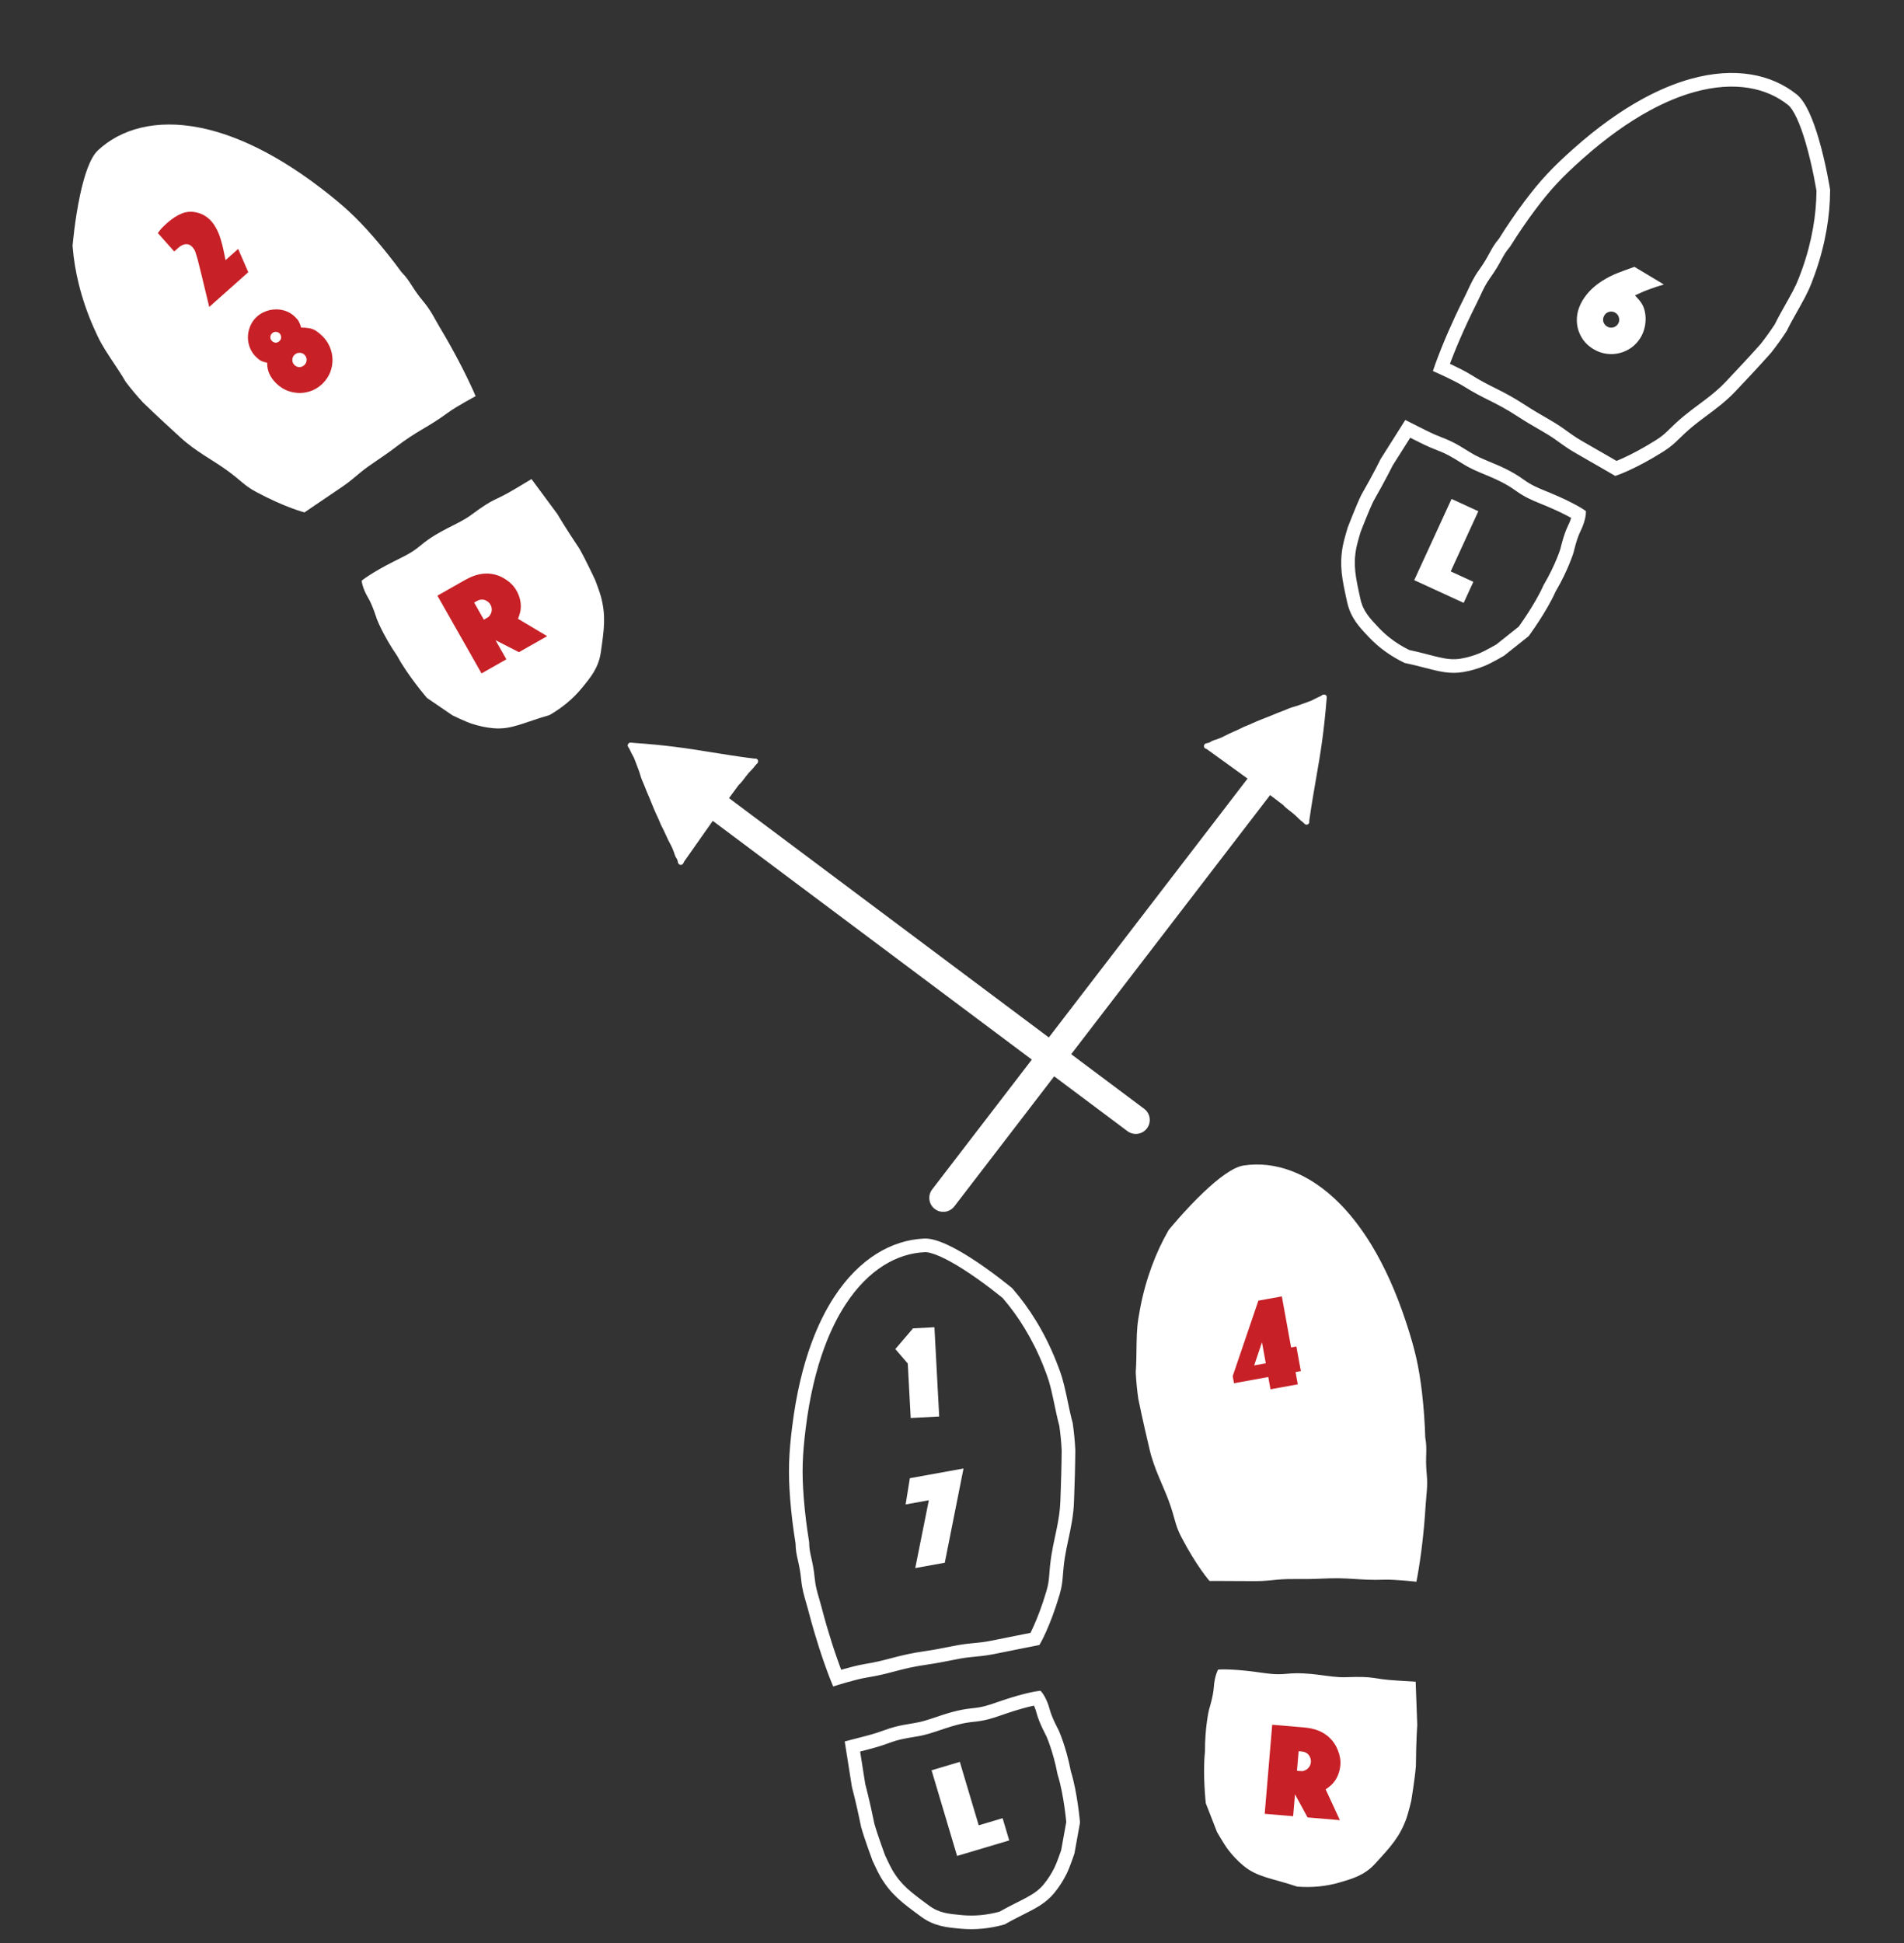
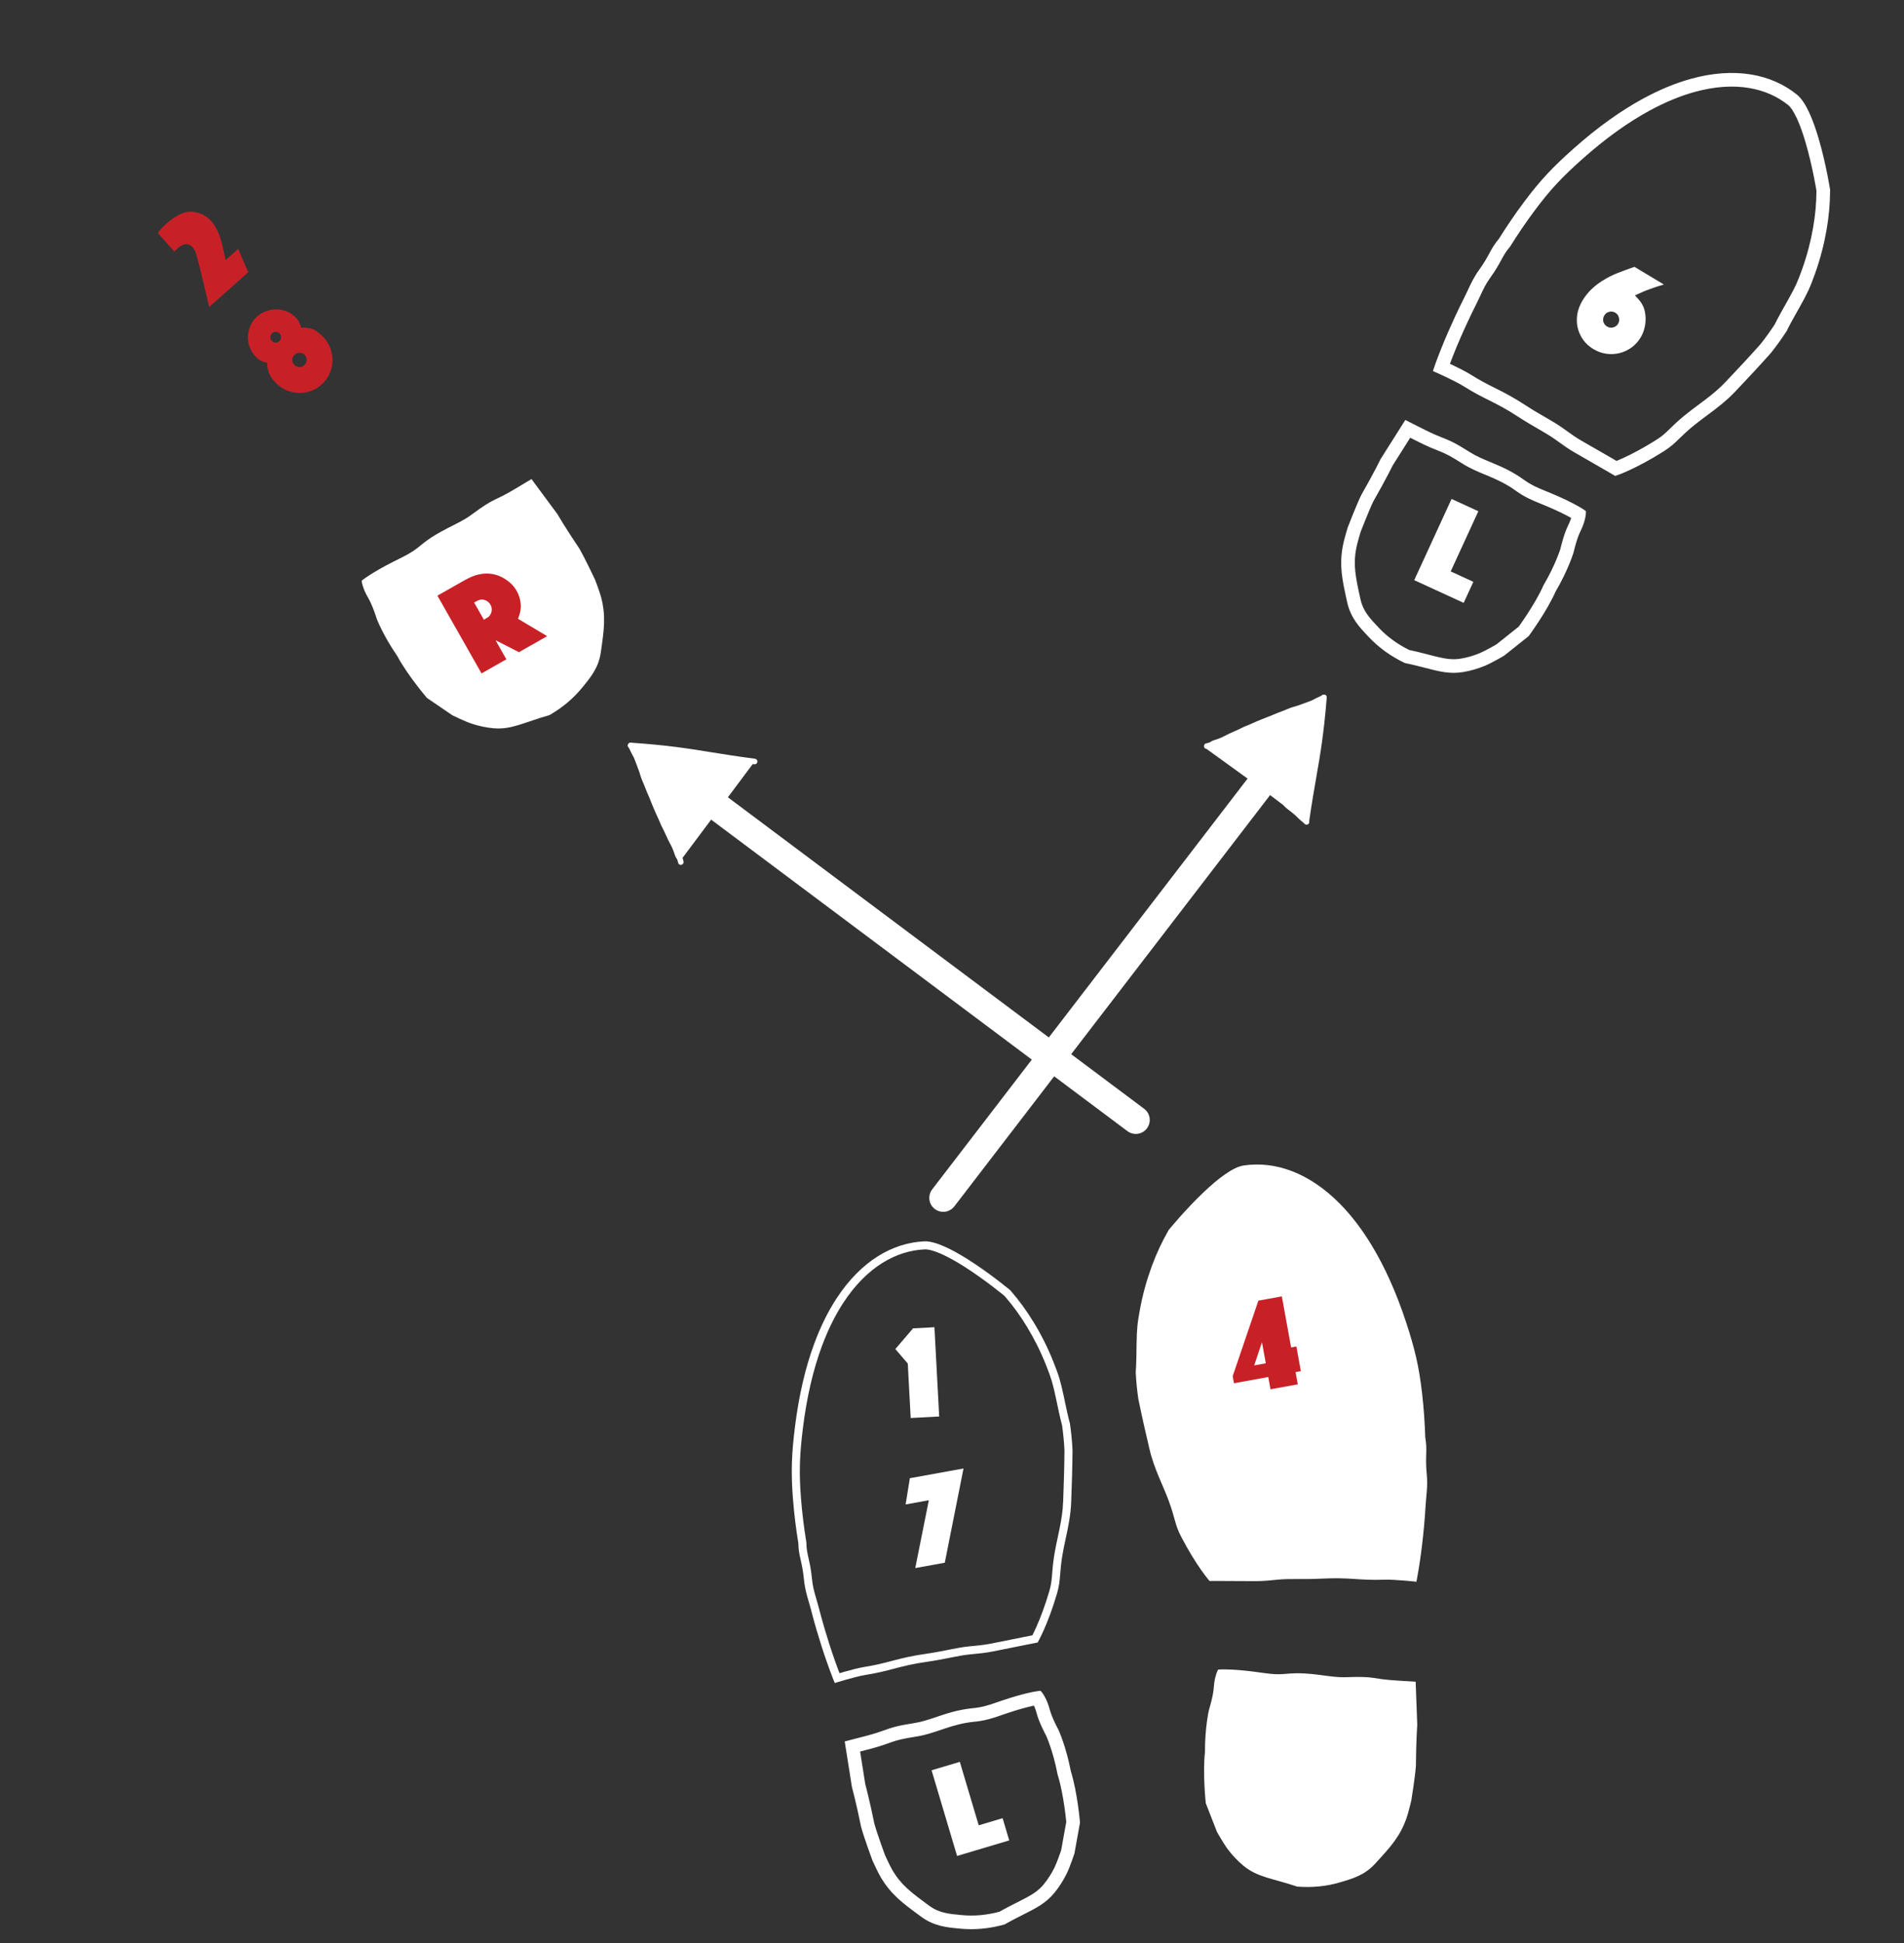
<svg xmlns="http://www.w3.org/2000/svg" width="341" height="348" viewBox="0 0 341 348" fill="none">
  <rect x="0" y="0" width="341" height="348" fill="#333333" stroke="none" />
  <path fill-rule="evenodd" clip-rule="evenodd" d="M247.712 82.433L251.865 75.864L254.92 77.399C256.53 78.209 257.423 78.559 258.188 78.858C259.381 79.326 260.263 79.672 263.069 81.45C264.163 82.143 265.378 82.649 266.684 83.192C268.488 83.943 270.464 84.766 272.532 86.254C274.045 87.342 275.145 87.79 276.692 88.421C276.952 88.527 277.224 88.638 277.513 88.758C281.803 90.539 283.535 91.785 283.535 91.785C283.535 91.785 283.526 93.083 282.598 94.934C281.888 96.351 281.34 98.793 281.34 98.793C281.34 98.793 280.426 101.85 278.157 105.709C276.568 109.299 273.409 113.579 273.409 113.579L269.08 117.023C269.08 117.023 266.907 118.29 265.77 118.76C264.525 119.275 263.241 119.652 261.922 119.868C259.678 120.235 257.876 119.768 255.398 119.125C254.336 118.85 253.15 118.542 251.751 118.255C249.326 117.086 247.257 115.581 245.585 113.819C245.553 113.785 245.522 113.752 245.491 113.719C243.824 111.963 242.349 110.409 241.755 107.709L241.747 107.675C240.863 103.656 240.338 101.273 241 97.778C241.186 96.795 241.829 94.673 241.829 94.673C241.829 94.673 243.297 90.83 244.233 88.894C246.461 85.005 247.712 82.433 247.712 82.433ZM245.51 89.566C246.622 87.624 247.491 86.009 248.086 84.874C248.385 84.303 248.614 83.853 248.77 83.545C248.847 83.391 248.906 83.272 248.946 83.191C248.956 83.171 248.965 83.154 248.972 83.138L252.386 77.739L254.273 78.688C255.946 79.529 256.905 79.905 257.674 80.206C257.882 80.287 258.075 80.363 258.266 80.442C259.107 80.787 260.036 81.235 262.297 82.668C263.505 83.433 264.854 83.994 266.158 84.536C266.4 84.637 266.641 84.737 266.879 84.837C268.442 85.498 270.039 86.237 271.69 87.424C273.35 88.618 274.606 89.129 276.163 89.763C276.419 89.867 276.684 89.975 276.96 90.09C279.059 90.961 280.516 91.695 281.437 92.202C281.641 92.315 281.819 92.417 281.972 92.506C281.867 92.948 281.672 93.563 281.309 94.288C280.891 95.122 280.546 96.195 280.316 96.998C280.198 97.411 280.103 97.778 280.037 98.041C280.004 98.173 279.979 98.28 279.961 98.355C279.955 98.38 279.95 98.401 279.946 98.419C279.941 98.437 279.933 98.46 279.924 98.489C279.898 98.57 279.857 98.693 279.8 98.856C279.687 99.18 279.511 99.659 279.265 100.256C278.774 101.452 278.008 103.118 276.914 104.978L276.872 105.049L276.839 105.125C276.091 106.814 274.954 108.705 273.979 110.204C273.496 110.946 273.061 111.579 272.747 112.026C272.591 112.249 272.465 112.425 272.379 112.545C272.372 112.554 272.365 112.564 272.359 112.573L268.266 115.829C268.265 115.829 268.265 115.829 268.264 115.83C268.205 115.864 268.118 115.914 268.01 115.975C267.793 116.099 267.493 116.268 267.159 116.451C266.471 116.828 265.706 117.226 265.219 117.427C264.068 117.903 262.89 118.248 261.689 118.444C260.338 118.666 259.162 118.538 257.697 118.21C257.099 118.077 256.476 117.915 255.772 117.733C255.592 117.686 255.406 117.638 255.215 117.588C254.331 117.361 253.345 117.115 252.22 116.879C250.012 115.794 248.14 114.417 246.631 112.826L246.623 112.817C244.9 111.002 243.671 109.705 243.163 107.399C242.27 103.342 241.815 101.226 242.417 98.046C242.496 97.625 242.687 96.907 242.872 96.248C242.962 95.929 243.047 95.639 243.109 95.428C243.14 95.323 243.165 95.239 243.183 95.18C243.187 95.165 243.191 95.152 243.195 95.14C243.205 95.112 243.221 95.073 243.24 95.023C243.281 94.916 243.341 94.76 243.417 94.566C243.568 94.179 243.778 93.643 244.018 93.048C244.494 91.864 245.068 90.486 245.51 89.566Z" fill="white" stroke="white" />
  <path fill-rule="evenodd" clip-rule="evenodd" d="M324.596 48.831C325.517 46.246 326.185 43.671 326.623 41.165C327.053 38.706 327.249 36.528 327.269 34.04C327.269 34.04 326.546 29.421 325.235 24.961C324.278 21.704 323.007 18.532 321.477 17.304C319.281 15.542 316.584 14.327 313.464 13.824C310.355 13.323 306.825 13.53 302.949 14.606C300.3 15.342 297.489 16.484 294.541 18.085C290.622 20.212 286.461 23.15 282.114 27.02C278.419 30.31 276.231 32.621 273.378 36.435C271.737 38.63 270.233 40.854 268.866 43.04C268.051 44.002 267.658 44.725 267.191 45.585C266.757 46.386 266.259 47.304 265.296 48.643C264.398 49.891 263.862 51.045 263.342 52.167C263.145 52.59 262.951 53.008 262.74 53.425C262.127 54.64 261.566 55.803 261.056 56.897C260.593 57.893 260.172 58.833 259.794 59.703C259.331 60.769 259.033 61.482 258.597 62.569C257.692 64.825 257.246 66.172 257.246 66.172C257.246 66.172 260.772 67.727 262.402 68.751C264.233 69.901 265.549 70.558 266.873 71.219C268.405 71.984 269.946 72.754 272.302 74.296C273.474 75.063 274.606 75.718 275.654 76.324C276.833 77.006 277.905 77.626 278.806 78.274C278.92 78.356 279.032 78.437 279.144 78.518C280.181 79.266 281.165 79.975 282.288 80.618C286.007 82.745 289.338 84.685 289.338 84.685C289.338 84.685 292.668 83.587 297.687 80.408C298.942 79.614 299.577 78.996 300.414 78.181C301.009 77.602 301.706 76.924 302.8 76.012C303.567 75.373 304.409 74.747 305.283 74.097C307.01 72.813 308.861 71.436 310.502 69.683C310.838 69.325 311.184 68.959 311.549 68.571C312.863 67.18 314.437 65.512 316.758 62.917C317.769 61.646 318.7 60.348 319.553 59.032C320.077 57.936 320.976 56.346 321.574 55.286C321.712 55.042 321.834 54.826 321.932 54.651C323.299 52.203 323.713 51.31 324.596 48.831ZM318.294 58.324C317.486 59.564 316.608 60.787 315.655 61.987C313.364 64.549 311.812 66.192 310.505 67.577C310.138 67.966 309.79 68.335 309.45 68.698C308.296 69.931 307.015 70.98 305.707 71.977C305.301 72.286 304.884 72.597 304.465 72.908C303.573 73.572 302.675 74.24 301.877 74.904C300.738 75.854 300 76.572 299.403 77.153C299.284 77.269 299.171 77.379 299.061 77.485C298.423 78.098 297.88 78.579 296.916 79.19C294.464 80.743 292.434 81.781 291.027 82.429C290.363 82.734 289.838 82.952 289.474 83.096C289.104 82.881 288.574 82.573 287.93 82.201C286.631 81.449 284.866 80.431 283.004 79.366C281.95 78.764 281.028 78.098 279.982 77.344C279.872 77.265 279.761 77.185 279.648 77.104C278.729 76.443 277.663 75.821 276.572 75.189C276.509 75.153 276.446 75.116 276.383 75.08C275.33 74.471 274.229 73.834 273.092 73.089C270.831 71.61 269.289 70.816 267.831 70.086C267.727 70.034 267.624 69.982 267.521 69.931C266.201 69.272 264.939 68.641 263.17 67.53C262.275 66.968 260.916 66.291 259.833 65.775C259.554 65.643 259.289 65.518 259.048 65.407C259.263 64.823 259.558 64.045 259.935 63.106C260.366 62.032 260.659 61.332 261.117 60.278C261.49 59.418 261.906 58.49 262.364 57.506C262.867 56.424 263.422 55.276 264.028 54.076C264.279 53.579 264.493 53.116 264.7 52.671C265.199 51.594 265.653 50.615 266.467 49.485C267.483 48.072 268.016 47.089 268.458 46.275C268.475 46.244 268.491 46.214 268.507 46.184C268.94 45.386 269.277 44.785 269.966 43.973L270.033 43.894L270.089 43.805C271.437 41.649 272.918 39.458 274.533 37.299C277.32 33.572 279.439 31.332 283.073 28.097C287.35 24.289 291.422 21.419 295.229 19.352C298.093 17.797 300.802 16.699 303.335 15.995C307.039 14.967 310.358 14.784 313.235 15.248C316.118 15.712 318.58 16.828 320.575 18.429C321.071 18.827 321.657 19.673 322.263 20.979C322.85 22.242 323.383 23.775 323.851 25.368C324.491 27.543 324.99 29.768 325.33 31.458C325.5 32.3 325.629 33.005 325.716 33.498C325.759 33.745 325.791 33.938 325.813 34.068C325.818 34.099 325.822 34.125 325.826 34.149C325.801 36.508 325.611 38.577 325.202 40.917C324.778 43.343 324.131 45.839 323.238 48.348C322.385 50.743 322.005 51.563 320.673 53.948C320.582 54.111 320.466 54.316 320.333 54.551C319.752 55.579 318.847 57.181 318.294 58.324Z" fill="white" />
  <path d="M324.596 48.831L326.623 41.165M326.623 41.165C326.185 43.671 325.517 46.246 324.596 48.831C323.713 51.31 323.299 52.203 321.932 54.651C321.834 54.826 321.712 55.042 321.574 55.286C320.976 56.346 320.077 57.936 319.553 59.032C318.7 60.348 317.769 61.646 316.758 62.917C314.437 65.512 312.863 67.18 311.549 68.571C311.184 68.959 310.838 69.325 310.502 69.683C308.861 71.436 307.01 72.813 305.283 74.097C304.409 74.747 303.567 75.373 302.8 76.012C301.706 76.924 301.009 77.602 300.414 78.181C299.577 78.996 298.942 79.614 297.687 80.408C292.668 83.587 289.338 84.685 289.338 84.685C289.338 84.685 286.007 82.745 282.288 80.618C281.165 79.975 280.181 79.266 279.144 78.518C279.032 78.437 278.92 78.356 278.806 78.274C277.905 77.626 276.833 77.006 275.654 76.324C274.606 75.718 273.474 75.063 272.302 74.296C269.946 72.754 268.405 71.984 266.873 71.219C265.549 70.558 264.233 69.901 262.402 68.751C260.772 67.727 257.246 66.172 257.246 66.172C257.246 66.172 257.692 64.825 258.597 62.569C259.033 61.482 259.331 60.769 259.794 59.703C260.172 58.833 260.593 57.893 261.056 56.897C261.566 55.803 262.127 54.64 262.74 53.425C262.951 53.008 263.145 52.59 263.342 52.167C263.862 51.045 264.398 49.891 265.296 48.643C266.259 47.304 266.757 46.386 267.191 45.585C267.658 44.725 268.051 44.002 268.866 43.04C270.233 40.854 271.737 38.63 273.378 36.435C276.231 32.621 278.419 30.31 282.114 27.02C286.461 23.15 290.622 20.212 294.541 18.085C297.489 16.484 300.3 15.342 302.949 14.606C306.825 13.53 310.355 13.323 313.464 13.824C316.584 14.327 319.281 15.542 321.477 17.304C323.007 18.532 324.278 21.704 325.235 24.961C326.546 29.421 327.269 34.04 327.269 34.04C327.249 36.528 327.053 38.706 326.623 41.165ZM315.655 61.987C316.608 60.787 317.486 59.564 318.294 58.324C318.847 57.181 319.752 55.579 320.333 54.551C320.466 54.316 320.582 54.111 320.673 53.948C322.005 51.563 322.385 50.743 323.238 48.348C324.131 45.839 324.778 43.343 325.202 40.917C325.611 38.577 325.801 36.508 325.826 34.149C325.822 34.125 325.818 34.099 325.813 34.068C325.791 33.938 325.759 33.745 325.716 33.498C325.629 33.005 325.5 32.3 325.33 31.458C324.99 29.768 324.491 27.543 323.851 25.368C323.383 23.775 322.85 22.242 322.263 20.979C321.657 19.673 321.071 18.827 320.575 18.429C318.58 16.828 316.118 15.712 313.235 15.248C310.358 14.784 307.039 14.967 303.335 15.995C300.802 16.699 298.093 17.797 295.229 19.352C291.422 21.419 287.35 24.289 283.073 28.097C279.439 31.332 277.32 33.572 274.533 37.299C272.918 39.458 271.437 41.649 270.089 43.805L270.033 43.894L269.966 43.973C269.277 44.785 268.94 45.386 268.507 46.184C268.491 46.214 268.475 46.244 268.458 46.275C268.016 47.089 267.483 48.072 266.467 49.485C265.653 50.615 265.199 51.594 264.7 52.671C264.493 53.116 264.279 53.579 264.028 54.076C263.422 55.276 262.867 56.424 262.364 57.506C261.906 58.49 261.49 59.418 261.117 60.278C260.659 61.332 260.366 62.032 259.935 63.106C259.558 64.045 259.263 64.823 259.048 65.407C259.289 65.518 259.554 65.643 259.833 65.775C260.916 66.291 262.275 66.968 263.17 67.53C264.939 68.641 266.201 69.272 267.521 69.931C267.624 69.982 267.727 70.034 267.831 70.086C269.289 70.816 270.831 71.61 273.092 73.089C274.229 73.834 275.33 74.471 276.383 75.08C276.446 75.116 276.509 75.153 276.572 75.189C277.663 75.821 278.729 76.443 279.648 77.104C279.761 77.185 279.872 77.265 279.982 77.344C281.028 78.098 281.95 78.764 283.004 79.366C284.866 80.431 286.631 81.449 287.93 82.201C288.574 82.573 289.104 82.881 289.474 83.096C289.838 82.952 290.363 82.734 291.027 82.429C292.434 81.781 294.464 80.743 296.916 79.19C297.88 78.579 298.423 78.098 299.061 77.485C299.171 77.379 299.284 77.269 299.403 77.153C300 76.572 300.738 75.854 301.877 74.904C302.675 74.24 303.573 73.572 304.465 72.908C304.884 72.597 305.301 72.286 305.707 71.977C307.015 70.98 308.296 69.931 309.45 68.698C309.79 68.335 310.138 67.966 310.505 67.577C311.812 66.192 313.364 64.549 315.655 61.987Z" stroke="white" />
  <path d="M292.815 52.906C293.38 52.648 293.856 52.43 294.243 52.252C294.644 52.082 295.021 51.935 295.375 51.812C295.738 51.675 296.118 51.54 296.516 51.405C296.914 51.271 297.406 51.119 297.994 50.949L292.727 47.785C292.041 48.026 291.447 48.239 290.944 48.422C290.464 48.6 290.028 48.767 289.635 48.924C289.243 49.08 288.886 49.239 288.565 49.4C288.252 49.548 287.938 49.714 287.622 49.898C285.761 50.945 284.365 52.243 283.434 53.793C282.956 54.589 282.641 55.408 282.49 56.25C282.36 57.087 282.38 57.892 282.55 58.666C282.733 59.448 283.061 60.177 283.533 60.852C284.012 61.514 284.629 62.071 285.384 62.524C286.111 62.961 286.879 63.236 287.688 63.349C288.498 63.462 289.287 63.422 290.055 63.231C290.823 63.039 291.534 62.71 292.188 62.244C292.849 61.764 293.398 61.161 293.835 60.434C294.107 59.982 294.317 59.492 294.466 58.965C294.614 58.438 294.698 57.91 294.718 57.381C294.737 56.851 294.695 56.331 294.591 55.821C294.487 55.31 294.314 54.852 294.073 54.446C293.879 54.086 293.459 53.573 292.815 52.906ZM287.326 56.496C287.532 56.153 287.821 55.935 288.195 55.842C288.59 55.743 288.959 55.797 289.302 56.003C289.645 56.209 289.859 56.505 289.943 56.892C290.05 57.274 290.001 57.636 289.795 57.979C289.589 58.322 289.288 58.542 288.893 58.641C288.52 58.734 288.162 58.678 287.819 58.471C287.476 58.266 287.251 57.972 287.144 57.59C287.059 57.203 287.12 56.839 287.326 56.496Z" fill="white" />
  <path d="M253.284 103.896L262.138 107.965L263.872 104.193L259.816 102.329L264.766 91.556L259.969 89.351L253.284 103.896Z" fill="white" />
  <path d="M237.116 124.892L234.17 147.215L216.311 133.503L237.116 124.892Z" fill="white" />
  <path fill-rule="evenodd" clip-rule="evenodd" d="M167.412 216.502C166.317 215.662 166.111 214.092 166.952 212.997L226.094 135.969C226.935 134.873 228.504 134.667 229.599 135.508V135.508C230.694 136.349 230.9 137.918 230.06 139.014L170.918 216.042C170.077 217.137 168.508 217.343 167.412 216.502V216.502Z" fill="white" />
  <path fill-rule="evenodd" clip-rule="evenodd" d="M237.156 124.395C237.431 124.417 237.636 124.658 237.614 124.933C237.085 131.488 236.46 135.079 235.733 139.257C235.339 141.52 234.915 143.956 234.46 147.13C234.421 147.403 234.167 147.593 233.894 147.554C233.621 147.515 233.431 147.261 233.47 146.988C233.933 143.756 234.361 141.303 234.756 139.035C235.478 134.889 236.092 131.367 236.617 124.853C236.639 124.577 236.88 124.372 237.156 124.395Z" fill="white" />
  <path fill-rule="evenodd" clip-rule="evenodd" d="M237.542 124.625C237.69 124.859 237.619 125.168 237.386 125.315C237.124 125.48 236.915 125.582 236.714 125.673C236.663 125.696 236.614 125.718 236.565 125.739C236.422 125.803 236.283 125.865 236.11 125.954C236.039 125.99 235.96 126.032 235.877 126.077C235.662 126.193 235.413 126.327 235.173 126.424C234.822 126.565 234.468 126.692 234.122 126.814C234.081 126.828 234.04 126.843 234 126.857C233.694 126.965 233.397 127.07 233.103 127.183C232.796 127.3 232.483 127.391 232.193 127.475L232.181 127.479C231.881 127.566 231.603 127.647 231.336 127.75C231.112 127.836 230.892 127.929 230.663 128.026C230.606 128.05 230.549 128.074 230.491 128.098C230.204 128.219 229.905 128.341 229.595 128.447C229.283 128.553 228.992 128.677 228.683 128.809C228.503 128.886 228.316 128.966 228.117 129.045C227.766 129.186 227.407 129.326 227.05 129.465C226.767 129.575 226.485 129.685 226.21 129.794C225.69 130 225.178 130.228 224.657 130.461C224.462 130.548 224.265 130.636 224.066 130.724C223.917 130.79 223.763 130.849 223.622 130.902C223.584 130.917 223.547 130.931 223.511 130.945C223.337 131.013 223.182 131.077 223.038 131.153C222.518 131.428 221.979 131.664 221.459 131.893L221.4 131.919C220.856 132.158 220.332 132.39 219.834 132.659C219.178 133.013 218.434 133.305 217.729 133.508C217.612 133.542 217.415 133.637 217.325 133.703C217.122 133.851 216.91 133.929 216.728 133.981C216.638 134.006 216.549 134.027 216.472 134.045L216.471 134.045C216.39 134.064 216.322 134.08 216.255 134.099C215.989 134.173 215.714 134.018 215.639 133.752C215.565 133.486 215.72 133.21 215.986 133.136C216.074 133.111 216.161 133.091 216.236 133.073L216.243 133.072C216.324 133.053 216.391 133.037 216.455 133.019C216.58 132.983 216.666 132.946 216.736 132.895C216.927 132.756 217.23 132.612 217.452 132.548C218.097 132.361 218.774 132.095 219.358 131.779C219.898 131.488 220.458 131.24 220.998 131.003L221.044 130.983C221.574 130.75 222.083 130.526 222.571 130.269C222.768 130.165 222.967 130.084 223.149 130.013C223.193 129.996 223.236 129.98 223.278 129.964C223.414 129.911 223.538 129.864 223.664 129.808C223.85 129.726 224.04 129.642 224.231 129.556C224.758 129.321 225.3 129.079 225.842 128.864C226.132 128.749 226.415 128.639 226.697 128.529C227.046 128.393 227.392 128.258 227.745 128.117C227.9 128.055 228.065 127.985 228.237 127.912C228.572 127.769 228.93 127.617 229.273 127.5C229.547 127.407 229.82 127.295 230.104 127.176C230.158 127.154 230.212 127.131 230.267 127.107C230.497 127.01 230.736 126.909 230.977 126.817C231.288 126.697 231.604 126.605 231.896 126.52L231.902 126.519C232.202 126.431 232.479 126.351 232.745 126.249C233.052 126.131 233.363 126.021 233.667 125.914C233.708 125.9 233.748 125.885 233.789 125.871C234.134 125.749 234.47 125.628 234.799 125.496C234.987 125.421 235.152 125.331 235.342 125.229C235.438 125.177 235.54 125.122 235.655 125.063C235.854 124.961 236.026 124.885 236.174 124.819C236.218 124.799 236.261 124.78 236.301 124.762C236.477 124.682 236.642 124.601 236.853 124.469C237.087 124.321 237.395 124.392 237.542 124.625Z" fill="white" />
  <path fill-rule="evenodd" clip-rule="evenodd" d="M220.12 137.032C218.726 136.029 217.331 135.026 215.941 134.014C215.717 133.851 215.668 133.538 215.831 133.315C215.993 133.092 216.306 133.043 216.529 133.205C217.909 134.21 219.299 135.209 220.69 136.21C223.953 138.558 227.226 140.913 230.414 143.361C230.496 143.424 230.559 143.492 230.601 143.539C230.62 143.561 230.634 143.577 230.646 143.59C230.665 143.612 230.677 143.625 230.693 143.642C230.994 143.946 231.342 144.212 231.716 144.497C231.772 144.54 231.828 144.583 231.885 144.627C232.404 145.025 232.836 145.415 233.283 145.877C233.414 146.012 233.563 146.133 233.74 146.277C233.754 146.288 233.769 146.3 233.784 146.312C233.97 146.464 234.187 146.642 234.376 146.858C234.558 147.066 234.537 147.382 234.329 147.564C234.121 147.746 233.805 147.725 233.623 147.517C233.497 147.373 233.343 147.242 233.154 147.089C233.137 147.076 233.121 147.062 233.104 147.048C232.935 146.912 232.739 146.754 232.564 146.573C232.149 146.143 231.754 145.786 231.276 145.42C231.223 145.379 231.169 145.338 231.114 145.296C230.745 145.014 230.336 144.703 229.982 144.345C229.942 144.305 229.898 144.255 229.871 144.224C229.864 144.216 229.858 144.209 229.854 144.204C229.822 144.169 229.81 144.158 229.805 144.154C226.629 141.716 223.377 139.376 220.12 137.032Z" fill="white" />
  <path fill-rule="evenodd" clip-rule="evenodd" d="M153.064 319.911L151.851 312.233L155.161 311.373C156.904 310.919 157.806 310.593 158.579 310.314C159.785 309.878 160.675 309.557 163.957 309.042C165.236 308.841 166.483 308.42 167.824 307.967C169.674 307.341 171.703 306.656 174.238 306.41C176.093 306.23 177.215 305.842 178.794 305.295C179.059 305.203 179.337 305.107 179.634 305.007C184.033 303.516 186.156 303.31 186.156 303.31C186.156 303.31 187.006 304.291 187.529 306.295C187.93 307.828 189.129 310.025 189.129 310.025C189.129 310.025 190.459 312.925 191.299 317.322C192.473 321.068 192.922 326.369 192.922 326.369L191.94 331.813C191.94 331.813 191.142 334.199 190.598 335.302C190.001 336.51 189.285 337.641 188.436 338.673C186.992 340.429 185.329 341.267 183.044 342.418C182.064 342.912 180.969 343.463 179.728 344.17C177.135 344.891 174.587 345.125 172.167 344.903C172.122 344.899 172.076 344.895 172.031 344.891C169.62 344.67 167.486 344.475 165.259 342.838L165.231 342.817C161.915 340.38 159.949 338.935 158.14 335.872C157.632 335.01 156.716 332.991 156.716 332.991C156.716 332.991 155.284 329.134 154.71 327.061C153.82 322.669 153.064 319.911 153.064 319.911ZM156.113 326.724C155.668 324.531 155.256 322.744 154.954 321.499C154.802 320.872 154.678 320.383 154.592 320.049C154.548 319.882 154.514 319.753 154.491 319.666C154.485 319.645 154.48 319.626 154.476 319.609L153.48 313.3L155.524 312.768C157.337 312.297 158.305 311.947 159.082 311.666C159.291 311.59 159.487 311.519 159.682 311.452C160.542 311.157 161.535 310.881 164.18 310.467C165.593 310.245 166.977 309.777 168.314 309.324C168.563 309.24 168.81 309.156 169.055 309.075C170.665 308.54 172.353 308.042 174.377 307.845C176.413 307.648 177.694 307.203 179.281 306.653C179.543 306.562 179.813 306.468 180.096 306.372C182.248 305.643 183.828 305.233 184.855 305.007C185.083 304.957 185.284 304.916 185.457 304.883C185.67 305.284 185.929 305.875 186.134 306.659C186.37 307.562 186.819 308.595 187.176 309.351C187.359 309.74 187.53 310.078 187.654 310.319C187.717 310.44 187.768 310.537 187.804 310.605C187.816 310.628 187.826 310.647 187.835 310.663C187.842 310.68 187.852 310.702 187.864 310.73C187.898 310.808 187.949 310.928 188.013 311.088C188.142 311.406 188.325 311.882 188.535 312.493C188.955 313.716 189.477 315.473 189.883 317.593L189.898 317.674L189.923 317.753C190.475 319.515 190.868 321.687 191.124 323.457C191.25 324.333 191.341 325.096 191.4 325.638C191.43 325.91 191.451 326.125 191.465 326.272C191.466 326.283 191.467 326.295 191.468 326.306L190.54 331.453C190.54 331.453 190.54 331.454 190.54 331.454C190.517 331.52 190.485 331.614 190.444 331.732C190.363 331.968 190.249 332.293 190.118 332.65C189.85 333.388 189.538 334.191 189.305 334.664C188.753 335.781 188.096 336.817 187.322 337.757C186.453 338.814 185.485 339.494 184.167 340.214C183.63 340.508 183.056 340.798 182.406 341.125C182.24 341.209 182.069 341.295 181.892 341.384C181.078 341.796 180.174 342.262 179.174 342.826C176.797 343.468 174.482 343.667 172.299 343.467L172.287 343.466C169.795 343.237 168.015 343.074 166.113 341.676C162.766 339.216 161.027 337.925 159.382 335.138C159.165 334.77 158.834 334.104 158.539 333.487C158.396 333.187 158.268 332.913 158.176 332.714C158.13 332.615 158.093 332.535 158.068 332.479C158.061 332.465 158.055 332.452 158.05 332.441C158.04 332.413 158.025 332.374 158.007 332.323C157.967 332.215 157.909 332.058 157.838 331.863C157.697 331.473 157.501 330.931 157.289 330.325C156.866 329.122 156.388 327.707 156.113 326.724Z" fill="white" stroke="white" />
  <path fill-rule="evenodd" clip-rule="evenodd" d="M188.686 243.94C187.672 241.39 186.476 239.014 185.152 236.841C183.853 234.71 182.564 232.944 180.938 231.06C180.938 231.06 177.347 228.066 173.42 225.578C170.552 223.762 167.505 222.215 165.545 222.302C162.732 222.426 159.904 223.292 157.227 224.972C154.56 226.647 152.043 229.131 149.84 232.496C148.334 234.796 146.975 237.509 145.815 240.657C144.273 244.841 143.084 249.794 142.369 255.57C141.762 260.48 141.642 263.659 142.014 268.408C142.228 271.141 142.565 273.804 142.979 276.349C143.001 277.609 143.183 278.412 143.4 279.366C143.601 280.254 143.833 281.274 143.992 282.915C144.14 284.445 144.499 285.666 144.848 286.852C144.979 287.3 145.109 287.742 145.226 288.195C145.566 289.513 145.911 290.757 146.25 291.915C146.559 292.969 146.862 293.953 147.152 294.857C147.508 295.963 147.753 296.696 148.143 297.801C148.951 300.093 149.504 301.399 149.504 301.399C149.504 301.399 153.18 300.242 155.081 299.937C157.215 299.593 158.638 299.219 160.069 298.843C161.725 298.407 163.391 297.969 166.179 297.574C167.566 297.377 168.849 297.123 170.036 296.887C171.372 296.622 172.587 296.381 173.692 296.274C173.831 296.26 173.969 296.247 174.106 296.234C175.379 296.112 176.587 295.996 177.855 295.738C182.052 294.884 185.836 294.145 185.836 294.145C185.836 294.145 187.614 291.123 189.29 285.423C189.709 283.999 189.779 283.115 189.871 281.95C189.936 281.123 190.013 280.153 190.233 278.746C190.388 277.76 190.608 276.734 190.836 275.669C191.287 273.565 191.77 271.309 191.848 268.909C191.863 268.418 191.882 267.915 191.901 267.383C191.97 265.471 192.053 263.179 192.086 259.697C192.007 258.074 191.851 256.485 191.624 254.934C191.295 253.764 190.921 251.976 190.672 250.785C190.615 250.51 190.564 250.268 190.522 250.072C189.935 247.33 189.657 246.385 188.686 243.94ZM190.21 255.232C190.421 256.696 190.568 258.196 190.644 259.726C190.611 263.162 190.529 265.421 190.46 267.324C190.441 267.859 190.422 268.366 190.406 268.863C190.352 270.551 190.082 272.184 189.756 273.796C189.655 274.296 189.546 274.805 189.437 275.315C189.204 276.403 188.97 277.497 188.809 278.523C188.579 279.988 188.498 281.014 188.433 281.844C188.419 282.01 188.407 282.168 188.394 282.32C188.319 283.201 188.229 283.921 187.907 285.017C187.088 287.8 186.248 289.921 185.617 291.335C185.32 292.002 185.069 292.513 184.89 292.861C184.47 292.943 183.869 293.062 183.139 293.207C181.667 293.499 179.669 293.897 177.567 294.325C176.378 294.567 175.246 294.676 173.962 294.799C173.827 294.812 173.691 294.825 173.553 294.839C172.426 294.948 171.215 295.184 169.978 295.429C169.906 295.443 169.835 295.457 169.763 295.471C168.57 295.708 167.323 295.955 165.977 296.146C163.302 296.525 161.619 296.946 160.042 297.359C159.929 297.388 159.818 297.418 159.706 297.447C158.279 297.822 156.915 298.181 154.852 298.513C153.809 298.681 152.341 299.068 151.187 299.395C150.89 299.479 150.609 299.561 150.354 299.636C150.131 299.055 149.839 298.276 149.503 297.321C149.118 296.23 148.877 295.51 148.525 294.416C148.239 293.523 147.939 292.552 147.634 291.51C147.299 290.365 146.958 289.136 146.622 287.835C146.483 287.296 146.339 286.807 146.201 286.336C145.866 285.197 145.561 284.162 145.427 282.775C145.259 281.043 145.011 279.953 144.806 279.049C144.799 279.015 144.791 278.982 144.783 278.948C144.583 278.063 144.439 277.39 144.421 276.325L144.42 276.22L144.403 276.117C143.994 273.607 143.662 270.984 143.452 268.296C143.088 263.656 143.203 260.575 143.8 255.747C144.503 250.063 145.67 245.22 147.168 241.156C148.295 238.098 149.607 235.485 151.046 233.286C153.152 230.069 155.526 227.743 157.994 226.194C160.467 224.641 163.054 223.855 165.609 223.743C166.244 223.715 167.243 223.964 168.56 224.546C169.834 225.108 171.246 225.908 172.649 226.797C174.564 228.01 176.407 229.353 177.777 230.398C178.461 230.92 179.023 231.364 179.413 231.678C179.608 231.834 179.76 231.958 179.862 232.042C179.886 232.061 179.907 232.078 179.925 232.093C181.462 233.883 182.684 235.563 183.921 237.592C185.202 239.696 186.362 241.998 187.345 244.473C188.284 246.836 188.54 247.703 189.112 250.374C189.151 250.556 189.2 250.787 189.255 251.051C189.496 252.207 189.872 254.008 190.21 255.232Z" fill="white" />
-   <path d="M188.686 243.94L185.152 236.841M185.152 236.841C186.476 239.014 187.672 241.39 188.686 243.94C189.657 246.385 189.935 247.33 190.522 250.072C190.564 250.268 190.615 250.51 190.672 250.785C190.921 251.976 191.295 253.764 191.624 254.934C191.851 256.485 192.007 258.074 192.086 259.697C192.053 263.179 191.97 265.471 191.901 267.383C191.882 267.915 191.863 268.418 191.848 268.909C191.77 271.309 191.287 273.565 190.836 275.669C190.608 276.734 190.388 277.76 190.233 278.746C190.013 280.153 189.936 281.123 189.871 281.95C189.779 283.115 189.709 283.999 189.29 285.423C187.614 291.123 185.836 294.145 185.836 294.145C185.836 294.145 182.052 294.884 177.855 295.738C176.587 295.996 175.379 296.112 174.106 296.234C173.969 296.247 173.831 296.26 173.692 296.274C172.587 296.381 171.372 296.622 170.036 296.887C168.849 297.123 167.566 297.377 166.179 297.574C163.391 297.969 161.725 298.407 160.069 298.843C158.638 299.219 157.215 299.593 155.081 299.937C153.18 300.242 149.504 301.399 149.504 301.399C149.504 301.399 148.951 300.093 148.143 297.801C147.753 296.696 147.508 295.963 147.152 294.857C146.862 293.953 146.559 292.969 146.25 291.915C145.911 290.757 145.566 289.513 145.226 288.195C145.109 287.742 144.979 287.3 144.848 286.852C144.499 285.666 144.14 284.445 143.992 282.915C143.833 281.274 143.601 280.254 143.4 279.366C143.183 278.412 143.001 277.609 142.979 276.349C142.565 273.804 142.228 271.141 142.014 268.408C141.642 263.659 141.762 260.48 142.369 255.57C143.084 249.794 144.273 244.841 145.815 240.657C146.975 237.509 148.334 234.796 149.84 232.496C152.043 229.131 154.56 226.647 157.227 224.972C159.904 223.292 162.732 222.426 165.545 222.302C167.505 222.215 170.552 223.762 173.42 225.578C177.347 228.066 180.938 231.06 180.938 231.06C182.564 232.944 183.853 234.71 185.152 236.841ZM190.644 259.726C190.568 258.196 190.421 256.696 190.21 255.232C189.872 254.008 189.496 252.207 189.255 251.051C189.2 250.787 189.151 250.556 189.112 250.374C188.54 247.703 188.284 246.836 187.345 244.473C186.362 241.998 185.202 239.696 183.921 237.592C182.684 235.563 181.462 233.883 179.925 232.093C179.907 232.078 179.886 232.061 179.862 232.042C179.76 231.958 179.608 231.834 179.413 231.678C179.023 231.364 178.461 230.92 177.777 230.398C176.407 229.353 174.564 228.01 172.649 226.797C171.246 225.908 169.834 225.108 168.56 224.546C167.243 223.964 166.244 223.715 165.609 223.743C163.054 223.855 160.467 224.641 157.994 226.194C155.526 227.743 153.152 230.069 151.046 233.286C149.607 235.485 148.295 238.098 147.168 241.156C145.67 245.22 144.503 250.063 143.8 255.747C143.203 260.575 143.088 263.656 143.452 268.296C143.662 270.984 143.994 273.607 144.403 276.117L144.42 276.22L144.421 276.325C144.439 277.39 144.583 278.063 144.783 278.948C144.791 278.982 144.799 279.015 144.806 279.049C145.011 279.953 145.259 281.043 145.427 282.775C145.561 284.162 145.866 285.197 146.201 286.336C146.339 286.807 146.483 287.296 146.622 287.835C146.958 289.136 147.299 290.365 147.634 291.51C147.939 292.552 148.239 293.523 148.525 294.416C148.877 295.51 149.118 296.23 149.503 297.321C149.839 298.276 150.131 299.055 150.354 299.636C150.609 299.561 150.89 299.479 151.187 299.395C152.341 299.068 153.809 298.681 154.852 298.513C156.915 298.181 158.279 297.822 159.706 297.447C159.818 297.418 159.929 297.388 160.042 297.359C161.619 296.946 163.302 296.525 165.977 296.146C167.323 295.955 168.57 295.708 169.763 295.471C169.835 295.457 169.906 295.443 169.978 295.429C171.215 295.184 172.426 294.948 173.553 294.839C173.691 294.825 173.827 294.812 173.962 294.799C175.246 294.676 176.378 294.567 177.567 294.325C179.669 293.897 181.667 293.499 183.139 293.207C183.869 293.062 184.47 292.943 184.89 292.861C185.069 292.513 185.32 292.002 185.617 291.335C186.248 289.921 187.088 287.8 187.907 285.017C188.229 283.921 188.319 283.201 188.394 282.32C188.407 282.168 188.419 282.01 188.433 281.844C188.498 281.014 188.579 279.988 188.809 278.523C188.97 277.497 189.204 276.403 189.437 275.315C189.546 274.805 189.655 274.296 189.756 273.796C190.082 272.184 190.352 270.551 190.406 268.863C190.422 268.366 190.441 267.859 190.46 267.324C190.529 265.421 190.611 263.162 190.644 259.726Z" stroke="white" />
  <path d="M163.102 253.94L168.206 253.668L167.354 237.683L163.519 237.887L160.352 241.589L162.581 244.186L163.102 253.94Z" fill="white" />
  <path d="M163.918 280.815L169.208 279.856L172.563 262.979L162.952 264.721L162.194 269.42L166.35 268.666L163.918 280.815Z" fill="white" />
  <path d="M171.41 332.367L180.749 329.585L179.563 325.605L175.285 326.88L171.9 315.517L166.84 317.025L171.41 332.367Z" fill="white" />
  <path d="M218.16 298.995C218.16 298.995 220.283 298.79 224.887 299.407C227.045 299.696 228.285 299.958 230.452 299.747C234.823 299.323 237.965 300.471 241.048 300.355C246.493 300.148 245.522 300.67 250.128 300.951C251.651 301.044 253.54 301.16 253.54 301.16L253.826 308.927C253.826 308.927 253.614 311.78 253.584 316.261C253.42 318.405 252.756 322.465 252.756 322.465C252.756 322.465 252.245 324.623 251.911 325.566C250.722 328.929 249.064 330.726 246.264 333.771C244.358 335.843 242.259 336.429 239.882 337.125C237.55 337.808 235.004 338.068 232.321 337.858C227.811 336.344 225.226 336.204 222.719 334.138C221.687 333.288 220.767 332.316 219.95 331.245C219.203 330.267 217.962 328.079 217.962 328.079L215.952 322.925C215.952 322.925 215.374 317.637 215.806 313.735C215.786 309.258 216.533 306.157 216.533 306.157C216.533 306.157 217.288 303.771 217.386 302.189C217.515 300.122 218.16 298.995 218.16 298.995Z" fill="white" />
-   <path d="M226.504 324.823L231.598 325.252L231.928 321.33L234.18 325.47L239.968 325.957L237.422 320.444C237.644 320.286 237.823 320.157 237.96 320.056C238.099 319.939 238.22 319.837 238.323 319.749C238.428 319.646 238.524 319.557 238.611 319.484C238.698 319.396 238.787 319.291 238.878 319.17C239.2 318.779 239.463 318.32 239.668 317.791C239.874 317.263 240 316.719 240.047 316.161C240.123 315.253 239.982 314.358 239.623 313.476C239.281 312.58 238.775 311.815 238.106 311.181C237.54 310.651 236.885 310.235 236.14 309.931C235.395 309.628 234.512 309.433 233.492 309.347L227.848 308.871L226.504 324.823ZM232.283 317.121L232.579 313.605L232.746 313.619L232.818 313.625C233.169 313.655 233.415 313.692 233.555 313.736C233.698 313.764 233.86 313.842 234.041 313.969C234.3 314.136 234.49 314.368 234.609 314.667C234.745 314.952 234.8 315.254 234.773 315.572C234.747 315.891 234.642 316.18 234.46 316.437C234.295 316.68 234.07 316.87 233.786 317.007C233.585 317.102 233.411 317.16 233.265 317.18C233.12 317.183 232.873 317.171 232.522 317.141L232.45 317.135L232.283 317.121Z" fill="#C72127" />
  <path d="M216.623 283.122C216.623 283.122 220.478 283.12 224.762 283.152C226.195 283.162 227.523 283.016 228.95 282.877C231.037 282.675 233.599 282.866 236.572 282.709C241.814 282.433 243.257 283.053 247.917 282.895C249.842 282.83 253.672 283.259 253.672 283.259C253.672 283.259 253.963 281.87 254.316 279.466C254.486 278.307 254.586 277.54 254.722 276.386C254.833 275.444 254.942 274.42 255.042 273.326C255.152 272.124 255.252 270.837 255.332 269.478C255.434 267.775 255.733 266.167 255.529 264.059C255.199 260.654 255.688 259.817 255.26 257.422C255.178 254.844 254.997 252.166 254.682 249.443C254.134 244.711 253.406 241.614 251.866 236.912C250.055 231.381 247.936 226.749 245.619 222.94C243.876 220.073 242.02 217.672 240.1 215.704C237.292 212.825 234.344 210.871 231.405 209.741C228.455 208.606 225.514 208.3 222.729 208.719C220.789 209.01 218.095 211.113 215.63 213.447C212.254 216.643 209.306 220.271 209.306 220.271C208.072 222.433 207.147 224.414 206.282 226.755C205.4 229.142 204.682 231.703 204.178 234.401C203.694 236.987 203.603 237.967 203.554 240.771C203.535 241.842 203.528 244.264 203.407 245.754C203.483 247.32 203.634 248.91 203.869 250.518C204.765 254.878 205.369 257.314 205.873 259.512C206.682 263.036 208.331 266.062 209.348 268.855C210.521 272.078 210.386 272.973 211.557 275.227C214.297 280.498 216.623 283.122 216.623 283.122Z" fill="white" />
  <path d="M221.004 247.713L227.144 246.6L227.542 248.796L232.43 247.91L232.032 245.714L232.977 245.543L232.176 241.127L231.232 241.298L229.575 232.159L225.372 232.921L220.773 246.438L221.004 247.713ZM224.621 244.521L226.014 240.366L226.699 244.144L224.621 244.521Z" fill="#C72127" />
  <path d="M64.77 103.993C64.77 103.993 66.406 102.624 70.554 100.533C72.498 99.553 73.669 99.068 75.338 97.671C78.706 94.852 81.947 94.024 84.425 92.187C88.802 88.941 88.295 89.919 92.254 87.55C93.564 86.767 95.189 85.795 95.189 85.795L99.812 92.043C99.812 92.043 101.248 94.516 103.754 98.231C104.831 100.094 106.575 103.819 106.575 103.819C106.575 103.819 107.372 105.888 107.63 106.855C108.548 110.302 108.195 112.721 107.604 116.815C107.202 119.602 105.801 121.271 104.232 123.188C102.694 125.068 100.74 126.721 98.407 128.064C93.83 129.361 91.618 130.706 88.382 130.417C87.051 130.299 85.743 130.017 84.463 129.595C83.295 129.209 81.034 128.105 81.034 128.105L76.465 124.987C76.465 124.987 73.001 120.95 71.153 117.486C68.608 113.803 67.473 110.822 67.473 110.822C67.473 110.822 66.747 108.426 65.935 107.065C64.874 105.287 64.77 103.993 64.77 103.993Z" fill="white" />
  <path d="M86.241 120.595L90.687 118.071L88.744 114.648L92.941 116.792L97.992 113.925L92.777 110.814C92.871 110.558 92.946 110.35 93.002 110.19C93.05 110.015 93.093 109.862 93.129 109.732C93.157 109.587 93.186 109.46 93.216 109.351C93.238 109.228 93.253 109.091 93.259 108.94C93.304 108.436 93.262 107.908 93.133 107.356C93.003 106.804 92.8 106.284 92.524 105.797C92.074 105.004 91.452 104.346 90.657 103.821C89.869 103.275 89.02 102.929 88.109 102.784C87.344 102.666 86.568 102.693 85.781 102.863C84.995 103.033 84.156 103.371 83.266 103.877L78.34 106.672L86.241 120.595ZM86.659 110.975L84.918 107.906L85.064 107.823L85.127 107.788C85.433 107.614 85.656 107.506 85.797 107.462C85.931 107.405 86.108 107.378 86.331 107.381C86.638 107.372 86.926 107.457 87.193 107.636C87.466 107.794 87.682 108.012 87.84 108.29C87.998 108.568 88.075 108.865 88.07 109.181C88.071 109.475 87.993 109.758 87.835 110.032C87.723 110.224 87.613 110.369 87.503 110.468C87.386 110.553 87.174 110.682 86.868 110.856L86.805 110.892L86.659 110.975Z" fill="#C72127" />
-   <path d="M54.535 91.763C54.535 91.763 57.715 89.584 61.268 87.191C62.457 86.39 63.47 85.519 64.569 84.599C66.177 83.252 68.399 81.963 70.764 80.154C74.934 76.966 76.475 76.662 80.231 73.899C81.782 72.759 85.185 70.95 85.185 70.95C85.185 70.95 84.641 69.639 83.574 67.455C83.06 66.403 82.709 65.714 82.17 64.685C81.729 63.844 81.241 62.938 80.706 61.979C80.117 60.925 79.472 59.806 78.772 58.64C77.893 57.177 77.232 55.681 75.873 54.057C73.677 51.434 73.608 50.466 71.902 48.731C70.378 46.651 68.716 44.543 66.918 42.475C63.793 38.879 61.443 36.735 57.516 33.724C52.897 30.183 48.532 27.558 44.468 25.723C41.411 24.342 38.524 23.409 35.828 22.869C31.884 22.08 28.348 22.133 25.284 22.86C22.209 23.59 19.609 24.999 17.547 26.917C16.111 28.254 15.076 31.511 14.36 34.829C13.38 39.373 12.996 44.033 12.996 44.033C13.199 46.513 13.554 48.67 14.163 51.091C14.783 53.559 15.638 56.077 16.746 58.588C17.807 60.996 18.286 61.856 19.829 64.197C20.418 65.092 21.78 67.094 22.522 68.392C23.469 69.642 24.493 70.868 25.594 72.062C28.797 75.154 30.671 76.824 32.329 78.352C34.987 80.804 38.057 82.369 40.474 84.1C43.262 86.097 43.656 86.912 45.895 88.11C51.134 90.912 54.535 91.763 54.535 91.763Z" fill="white" />
  <path d="M37.474 54.97L44.466 48.747L42.651 44.579L40.393 46.589L40.301 46.125C40.126 45.231 39.956 44.45 39.791 43.783C39.615 43.105 39.434 42.516 39.248 42.018C39.051 41.508 38.839 41.065 38.611 40.689C38.396 40.302 38.144 39.948 37.857 39.625C37.166 38.848 36.334 38.335 35.363 38.086C34.403 37.826 33.471 37.874 32.567 38.229C31.697 38.575 30.777 39.179 29.809 40.04C29.63 40.2 29.474 40.349 29.341 40.489C29.21 40.606 29.084 40.729 28.963 40.858C28.854 40.976 28.744 41.106 28.634 41.247C28.524 41.388 28.401 41.551 28.266 41.735L31.201 45.034L31.919 44.396C32.385 43.981 32.84 43.758 33.283 43.727C33.727 43.697 34.109 43.861 34.428 44.219C34.545 44.35 34.645 44.475 34.729 44.594C34.813 44.712 34.889 44.858 34.959 45.032C35.028 45.206 35.095 45.414 35.16 45.656C35.237 45.887 35.323 46.175 35.416 46.52L35.829 48.176L36.187 49.625L37.474 54.97Z" fill="#C72127" />
  <path d="M47.85 64.966C47.81 66.348 48.368 67.592 49.522 68.7C50.111 69.265 50.776 69.693 51.518 69.983C52.259 70.251 53.008 70.382 53.766 70.378C54.513 70.363 55.251 70.206 55.98 69.908C56.698 69.599 57.34 69.15 57.905 68.561C58.47 67.973 58.892 67.313 59.171 66.583C59.439 65.842 59.565 65.099 59.549 64.352C59.533 63.583 59.371 62.839 59.062 62.121C58.753 61.381 58.303 60.728 57.715 60.163C57.392 59.853 57.098 59.604 56.834 59.417C56.581 59.219 56.317 59.066 56.044 58.958C55.77 58.851 55.463 58.778 55.122 58.74C54.793 58.69 54.397 58.664 53.933 58.662C53.86 58.415 53.793 58.207 53.733 58.038C53.661 57.859 53.584 57.696 53.502 57.551C53.42 57.406 53.321 57.266 53.205 57.133C53.089 56.999 52.945 56.849 52.772 56.683C52.298 56.229 51.754 55.895 51.138 55.681C50.523 55.468 49.899 55.379 49.266 55.414C48.632 55.428 48.013 55.565 47.407 55.826C46.79 56.077 46.249 56.444 45.783 56.929C45.307 57.425 44.956 57.987 44.732 58.614C44.506 59.219 44.395 59.843 44.397 60.488C44.41 61.122 44.541 61.747 44.792 62.364C45.042 62.959 45.409 63.489 45.894 63.954C46.056 64.109 46.205 64.242 46.343 64.352C46.481 64.463 46.625 64.556 46.774 64.632C46.911 64.697 47.065 64.756 47.236 64.809C47.406 64.862 47.611 64.915 47.85 64.966ZM52.747 65.375C52.493 65.131 52.362 64.839 52.355 64.5C52.348 64.138 52.466 63.83 52.71 63.576C52.965 63.311 53.267 63.18 53.618 63.184C53.969 63.166 54.271 63.278 54.525 63.522C54.779 63.766 54.91 64.068 54.917 64.43C54.924 64.77 54.8 65.072 54.545 65.338C54.302 65.592 54.005 65.728 53.654 65.746C53.303 65.742 53.001 65.618 52.747 65.375ZM48.72 61.078C48.524 60.89 48.423 60.671 48.418 60.422C48.413 60.151 48.504 59.917 48.692 59.721C48.881 59.525 49.105 59.429 49.365 59.435C49.625 59.419 49.853 59.505 50.05 59.693C50.246 59.881 50.347 60.111 50.352 60.383C50.358 60.631 50.266 60.854 50.078 61.05C49.889 61.246 49.665 61.353 49.405 61.37C49.145 61.364 48.917 61.267 48.72 61.078Z" fill="#C72127" />
  <path d="M112.948 133.499L135.306 136.168L121.817 154.196L112.948 133.499Z" fill="white" />
  <path fill-rule="evenodd" clip-rule="evenodd" d="M205.418 202.064C204.591 203.169 203.024 203.395 201.919 202.567L124.162 144.386C123.057 143.559 122.831 141.992 123.658 140.887V140.887C124.486 139.781 126.052 139.556 127.158 140.383L204.914 198.564C206.02 199.391 206.245 200.958 205.418 202.064V202.064Z" fill="white" />
  <path fill-rule="evenodd" clip-rule="evenodd" d="M112.451 133.465C112.47 133.189 112.708 132.981 112.984 133C119.545 133.447 123.143 134.028 127.33 134.703C129.598 135.069 132.039 135.463 135.218 135.878C135.492 135.914 135.685 136.165 135.649 136.439C135.613 136.712 135.362 136.905 135.088 136.87C131.851 136.446 129.392 136.049 127.121 135.683C122.966 135.012 119.436 134.442 112.916 133.998C112.64 133.979 112.432 133.74 112.451 133.465Z" fill="white" />
  <path fill-rule="evenodd" clip-rule="evenodd" d="M112.676 133.078C112.908 132.928 113.218 132.995 113.368 133.226C113.536 133.486 113.64 133.693 113.734 133.894C113.758 133.944 113.78 133.993 113.803 134.041C113.868 134.184 113.932 134.322 114.022 134.494C114.059 134.565 114.103 134.643 114.149 134.726C114.267 134.939 114.404 135.186 114.504 135.426C114.65 135.775 114.781 136.127 114.907 136.471C114.922 136.512 114.937 136.553 114.952 136.593C115.064 136.897 115.172 137.193 115.289 137.486C115.41 137.791 115.505 138.103 115.593 138.391L115.597 138.404C115.687 138.703 115.772 138.979 115.878 139.246C115.967 139.468 116.063 139.688 116.162 139.915C116.187 139.971 116.212 140.028 116.237 140.086C116.361 140.371 116.487 140.669 116.596 140.978C116.706 141.288 116.834 141.578 116.97 141.885C117.049 142.065 117.131 142.25 117.213 142.448C117.358 142.797 117.502 143.155 117.646 143.51C117.759 143.792 117.873 144.072 117.985 144.346C118.197 144.863 118.433 145.372 118.672 145.89C118.761 146.084 118.852 146.28 118.942 146.478C119.009 146.626 119.07 146.78 119.126 146.919C119.141 146.957 119.156 146.994 119.17 147.03C119.24 147.204 119.306 147.358 119.384 147.501C119.665 148.017 119.908 148.553 120.143 149.071L120.169 149.129C120.415 149.67 120.654 150.191 120.93 150.686C121.292 151.337 121.593 152.078 121.805 152.78C121.84 152.897 121.938 153.092 122.004 153.181C122.155 153.383 122.235 153.594 122.289 153.775C122.316 153.865 122.338 153.954 122.357 154.03L122.357 154.031C122.377 154.112 122.394 154.18 122.413 154.246C122.491 154.511 122.339 154.789 122.074 154.867C121.809 154.944 121.531 154.792 121.454 154.527C121.428 154.44 121.407 154.353 121.388 154.279L121.386 154.271C121.367 154.191 121.35 154.124 121.331 154.06C121.294 153.935 121.255 153.849 121.203 153.78C121.062 153.591 120.914 153.29 120.847 153.069C120.653 152.426 120.378 151.752 120.056 151.172C119.757 150.636 119.503 150.079 119.259 149.542L119.238 149.496C118.999 148.97 118.769 148.463 118.505 147.979C118.399 147.783 118.315 147.585 118.242 147.404C118.225 147.36 118.208 147.317 118.191 147.276C118.137 147.14 118.088 147.016 118.031 146.892C117.947 146.706 117.86 146.518 117.772 146.327C117.53 145.803 117.281 145.265 117.06 144.726C116.941 144.437 116.827 144.155 116.714 143.875C116.574 143.528 116.435 143.183 116.289 142.831C116.226 142.678 116.153 142.513 116.078 142.342C115.931 142.009 115.774 141.653 115.654 141.312C115.557 141.038 115.442 140.767 115.319 140.484C115.296 140.431 115.272 140.377 115.249 140.322C115.149 140.093 115.045 139.855 114.949 139.616C114.826 139.306 114.73 138.992 114.641 138.7L114.64 138.695C114.549 138.396 114.465 138.12 114.359 137.855C114.238 137.55 114.124 137.24 114.013 136.937C113.998 136.897 113.983 136.856 113.969 136.816C113.842 136.472 113.718 136.138 113.581 135.81C113.504 135.624 113.412 135.459 113.307 135.271C113.254 135.175 113.197 135.074 113.138 134.961C113.033 134.762 112.955 134.592 112.887 134.444C112.867 134.4 112.847 134.358 112.829 134.318C112.747 134.143 112.664 133.979 112.528 133.77C112.378 133.538 112.445 133.228 112.676 133.078Z" fill="white" />
-   <path fill-rule="evenodd" clip-rule="evenodd" d="M125.301 150.345C124.316 151.752 123.329 153.159 122.335 154.562C122.175 154.787 121.863 154.84 121.638 154.68C121.412 154.52 121.359 154.208 121.519 153.983C122.507 152.591 123.489 151.189 124.472 149.786C126.779 146.494 129.093 143.192 131.501 139.973C131.563 139.89 131.631 139.826 131.678 139.784C131.699 139.765 131.715 139.75 131.728 139.739C131.75 139.719 131.763 139.708 131.779 139.691C132.079 139.386 132.341 139.035 132.622 138.658C132.664 138.601 132.706 138.544 132.749 138.487C133.141 137.962 133.526 137.526 133.982 137.073C134.116 136.941 134.234 136.791 134.376 136.611C134.388 136.597 134.399 136.582 134.411 136.567C134.56 136.379 134.736 136.16 134.95 135.968C135.155 135.784 135.471 135.801 135.656 136.007C135.84 136.212 135.823 136.528 135.617 136.713C135.475 136.841 135.346 136.997 135.195 137.188C135.182 137.204 135.169 137.221 135.156 137.238C135.021 137.408 134.865 137.606 134.686 137.783C134.262 138.204 133.91 138.604 133.55 139.086C133.51 139.139 133.469 139.194 133.428 139.249C133.151 139.622 132.844 140.035 132.491 140.393C132.451 140.434 132.402 140.478 132.371 140.505C132.363 140.512 132.356 140.518 132.351 140.523C132.317 140.555 132.306 140.567 132.302 140.572C129.903 143.778 127.604 147.059 125.301 150.345Z" fill="white" />
</svg>